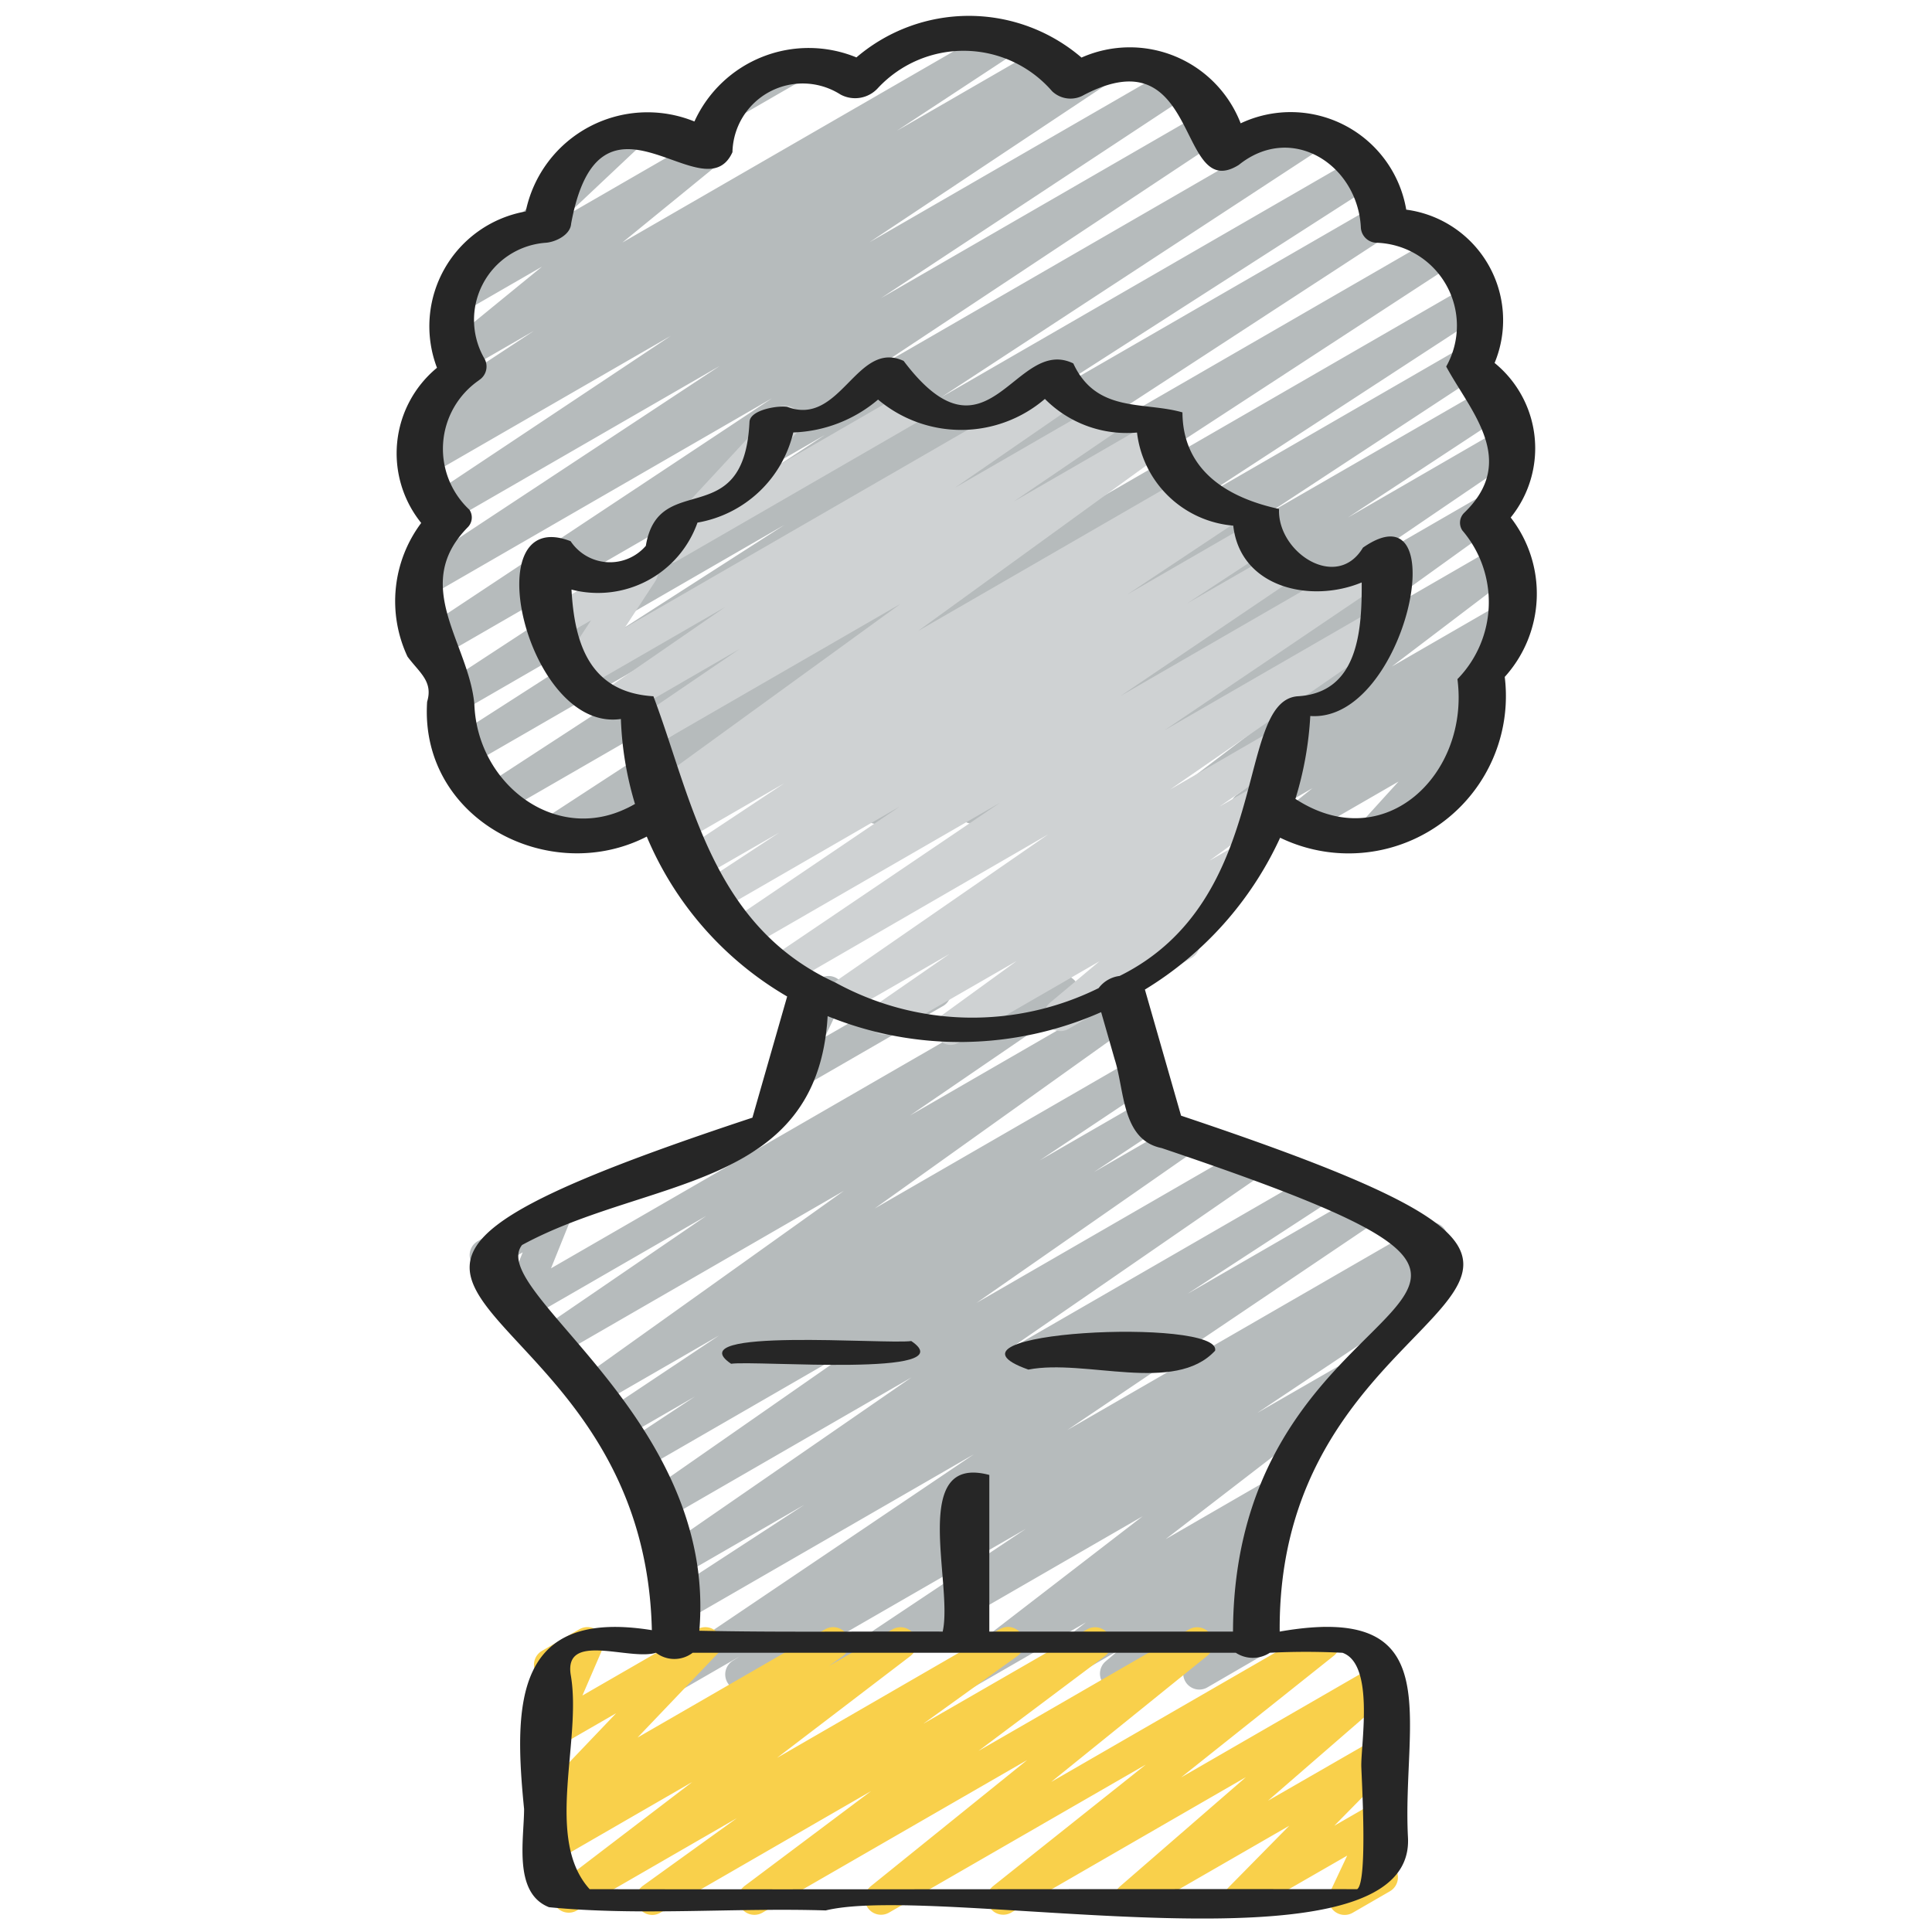
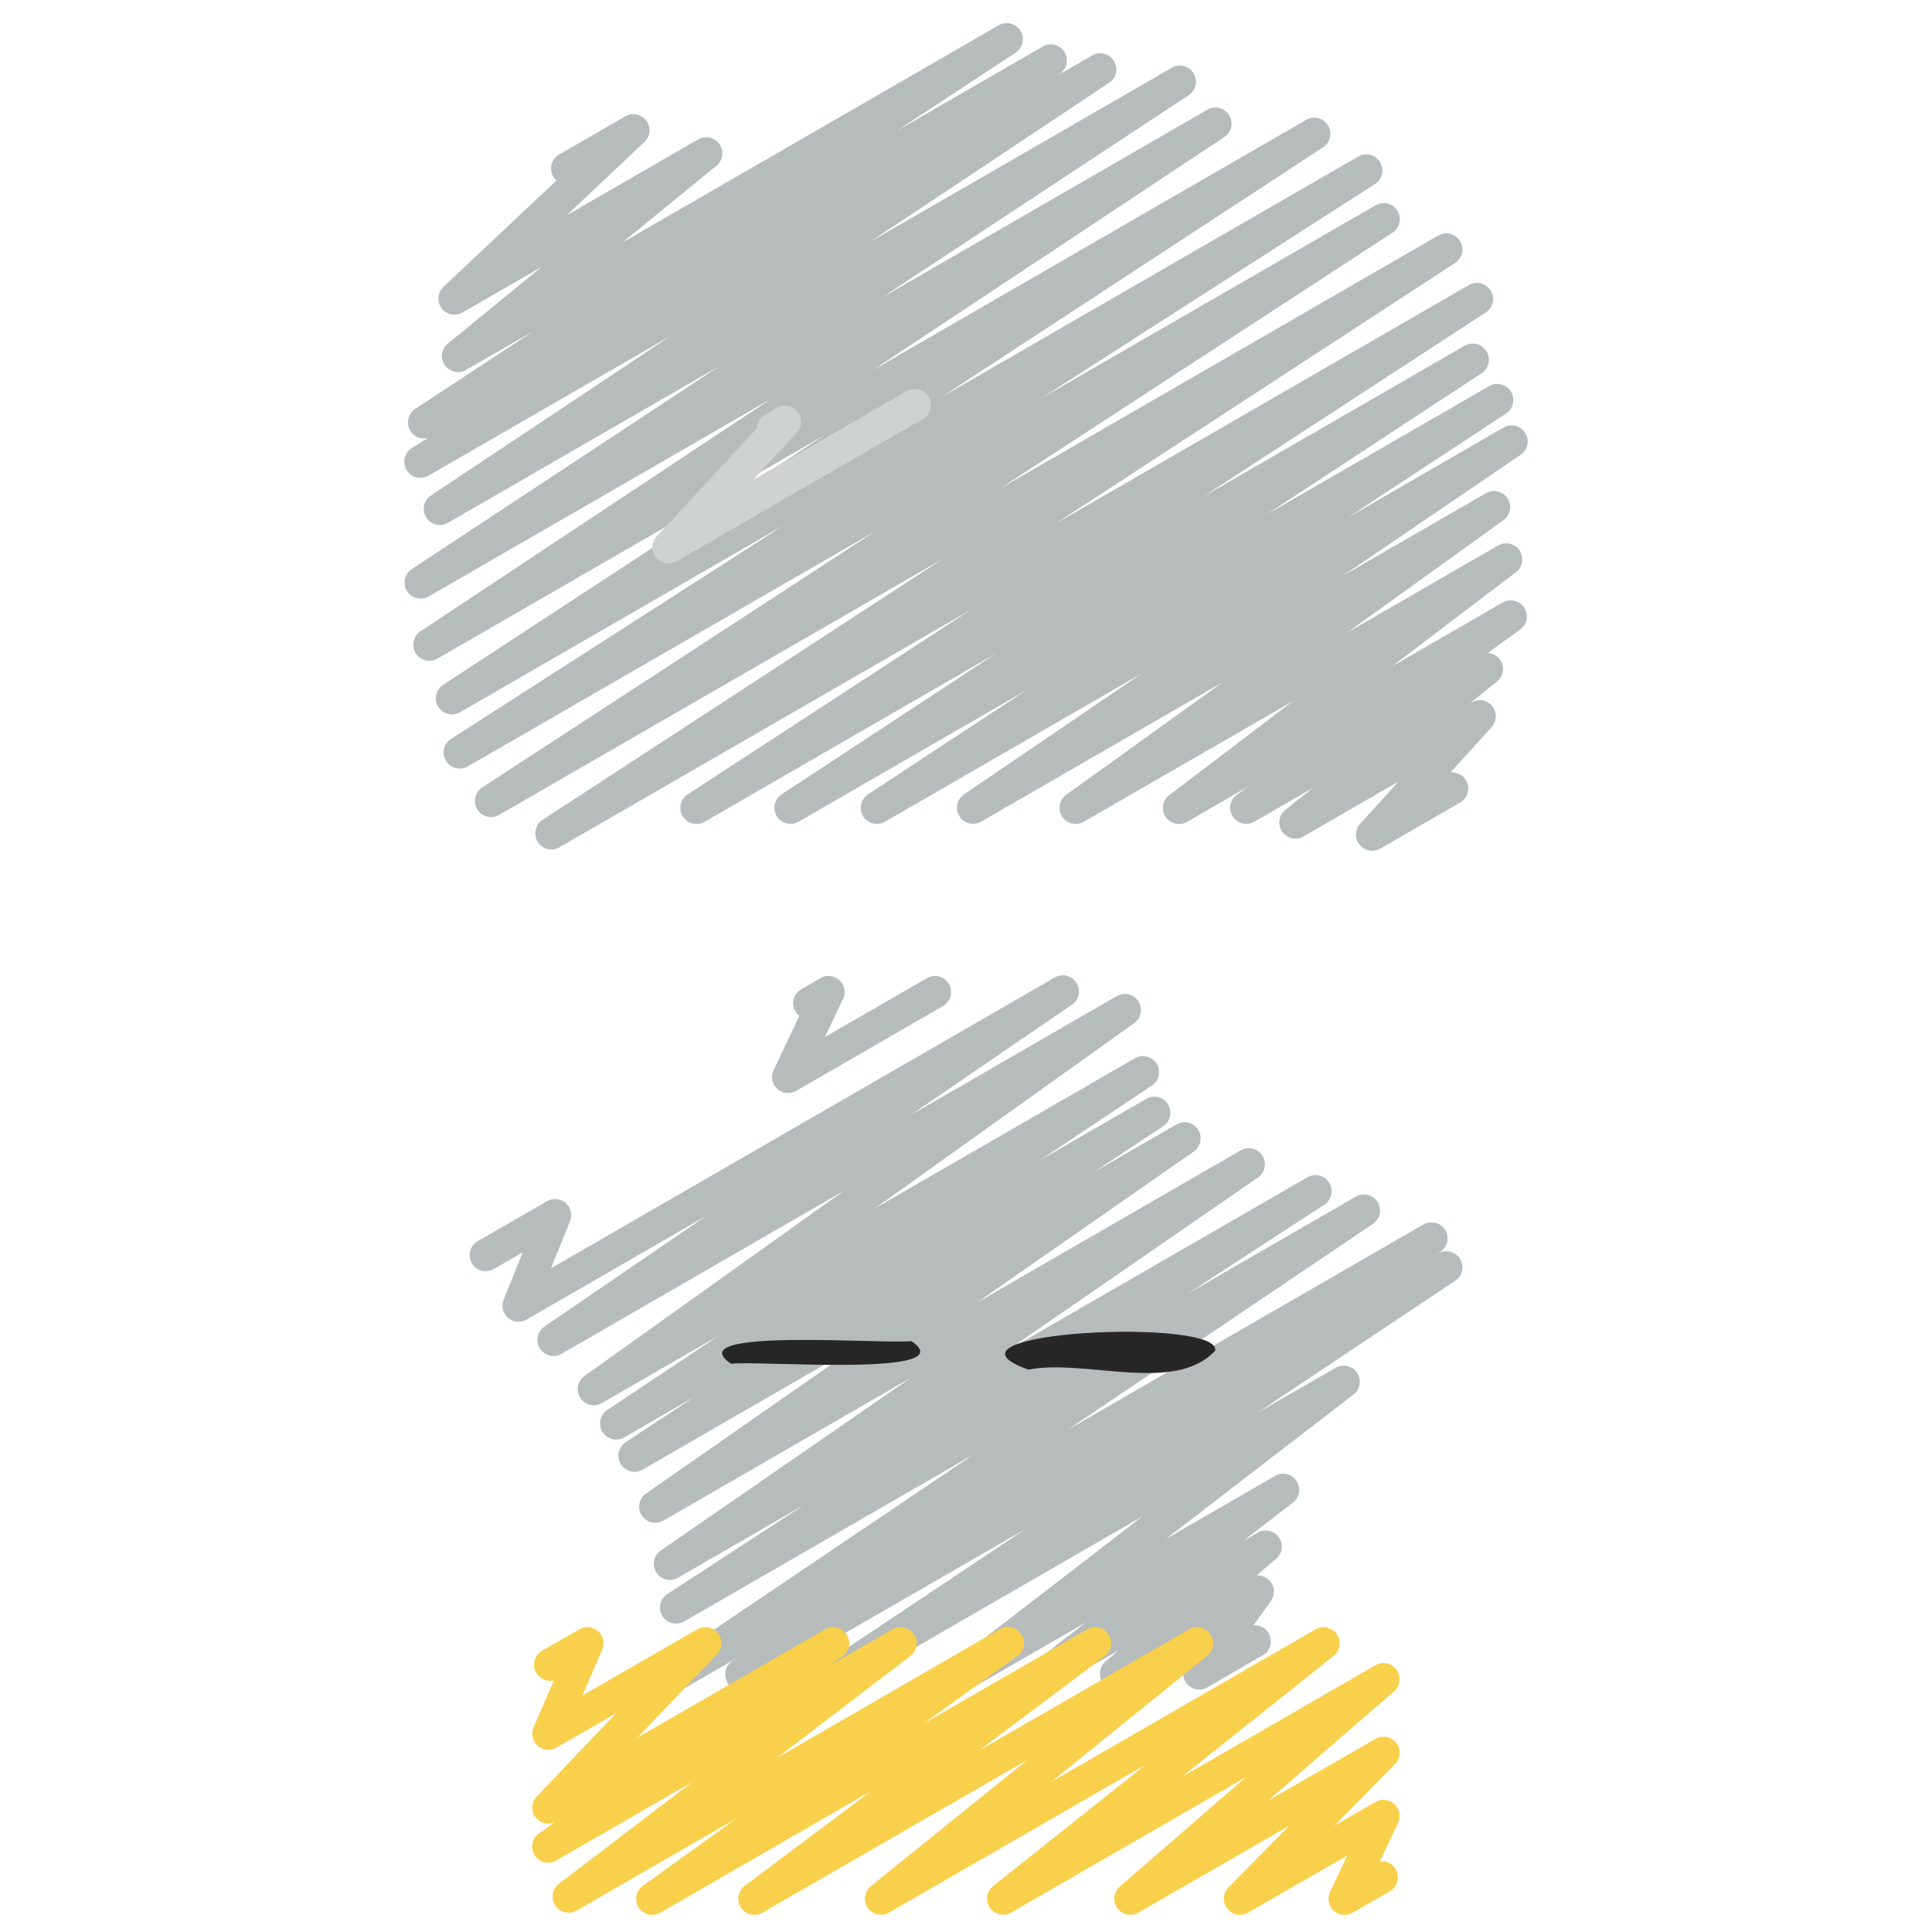
<svg xmlns="http://www.w3.org/2000/svg" id="Lines" height="512" viewBox="0 0 60 60" width="512">
  <g fill="#b6bbbc">
-     <path d="m22.607 3.744a.5.5 0 0 1 -.25-.932l2.059-1.189a.5.5 0 1 1 .5.865l-2.059 1.189a.494.494 0 0 1 -.25.067z" />
    <path d="m42.611 26.419a.5.5 0 0 1 -.37-.836l1.191-1.311-2.957 1.707a.5.5 0 0 1 -.563-.822l.846-.678-1.81 1.043a.5.5 0 0 1 -.543-.837l.358-.259-1.9 1.1a.5.5 0 0 1 -.552-.831l3.854-2.927-6.515 3.756a.5.5 0 0 1 -.542-.838l4.866-3.5-7.515 4.337a.5.5 0 0 1 -.531-.845l5.53-3.763-7.983 4.609a.5.5 0 0 1 -.525-.85l4.926-3.24-7.087 4.091a.5.5 0 0 1 -.524-.85l6.673-4.384-9.068 5.237a.5.5 0 0 1 -.523-.851l8.808-5.743-12.769 7.372a.5.5 0 0 1 -.524-.852l12.421-8.1-13.772 7.946a.5.5 0 0 1 -.524-.852l12.213-7.96-12.669 7.312a.5.5 0 0 1 -.52-.854l10.351-6.646-10.085 5.825a.5.5 0 0 1 -.523-.851l11.862-7.765-12.03 6.945a.5.5 0 0 1 -.526-.85l10.916-7.236-10.67 6.16a.5.5 0 0 1 -.526-.849l9.573-6.315-8.453 4.879a.5.5 0 0 1 -.527-.848l7.459-4.965-7.532 4.346a.5.5 0 0 1 -.519-.854l.5-.317a.5.5 0 0 1 -.394-.9l3.7-2.434-2.113 1.219a.5.5 0 0 1 -.567-.819l2.926-2.391-2.459 1.42a.5.5 0 0 1 -.593-.8l3.5-3.294a.462.462 0 0 1 -.1-.123.5.5 0 0 1 .182-.682l2.048-1.181a.5.5 0 0 1 .593.8l-2.41 2.269 4.09-2.361a.5.5 0 0 1 .566.82l-2.923 2.385 11.692-6.749a.5.5 0 0 1 .524.851l-3.693 2.428 4.522-2.611a.5.5 0 0 1 .519.855l-.131.083 1.17-.675a.5.5 0 0 1 .527.848l-7.457 4.962 9.4-5.425a.5.5 0 0 1 .526.849l-9.566 6.31 10.124-5.845a.5.5 0 0 1 .527.85l-10.911 7.236 13.477-7.784a.5.5 0 0 1 .524.85l-11.873 7.773 12.95-7.476a.5.5 0 0 1 .52.854l-10.354 6.648 10.376-5.989a.5.5 0 0 1 .523.852l-12.2 7.953 13.631-7.871a.5.5 0 0 1 .523.851l-12.431 8.111 12.862-7.425a.5.5 0 0 1 .523.851l-8.8 5.737 8.122-4.69a.5.5 0 0 1 .527.855l-6.677 4.385 6.936-4a.5.5 0 0 1 .524.85l-4.926 3.24 4.841-2.8a.5.5 0 0 1 .531.846l-5.529 3.763 4.447-2.567a.5.5 0 0 1 .542.839l-4.865 3.5 4.7-2.715a.5.5 0 0 1 .553.831l-3.853 2.928 3.444-1.988a.5.5 0 0 1 .543.838l-1.006.728a.5.5 0 0 1 .284.889l-.843.677.06-.034a.5.5 0 0 1 .62.768l-1.283 1.413a.5.5 0 0 1 .488.247.5.5 0 0 1 -.182.683l-2.488 1.436a.5.5 0 0 1 -.25.062z" />
    <path d="m23.022 52.5a.5.5 0 0 1 -.266-.923l.212-.134-1.688.974a.5.5 0 0 1 -.529-.847l9.494-6.406-9.012 5.2a.5.5 0 0 1 -.522-.851l4.272-2.783-3.932 2.27a.5.5 0 0 1 -.534-.844l7.789-5.379-7.714 4.453a.5.5 0 0 1 -.536-.842l6.747-4.7-6.86 3.96a.5.5 0 0 1 -.525-.849l2.161-1.427-2.188 1.264a.5.5 0 0 1 -.528-.849l3.472-2.315-3.641 2.1a.5.5 0 0 1 -.541-.84l8.056-5.751-8.768 5.062a.5.5 0 0 1 -.532-.846l5.025-3.437-5.578 3.219a.5.5 0 0 1 -.578-.054.5.5 0 0 1 -.135-.565l.59-1.467-.879.508a.5.5 0 1 1 -.5-.865l2.135-1.232a.5.5 0 0 1 .714.619l-.591 1.466 15.645-9.033a.5.5 0 0 1 .532.846l-5.026 3.44 6.417-3.706a.5.5 0 0 1 .541.84l-8.056 5.754 8.074-4.661a.5.5 0 0 1 .528.849l-3.473 2.316 3.309-1.91a.5.5 0 0 1 .525.85l-2.154 1.426 2.564-1.481a.5.5 0 0 1 .536.843l-6.747 4.7 8.209-4.739a.5.5 0 0 1 .534.844l-7.8 5.382 9.342-5.392a.5.5 0 0 1 .523.851l-4.262 2.776 5.241-3.026a.5.5 0 0 1 .529.847l-9.5 6.408 11.077-6.394a.5.5 0 0 1 .516.855l-.19.121.123-.071a.5.5 0 0 1 .527.849l-6.152 4.107 2.432-1.4a.5.5 0 0 1 .556.829l-5.832 4.491 3.4-1.966a.5.5 0 0 1 .556.828l-1.556 1.2.456-.263a.5.5 0 0 1 .573.815l-.608.515a.51.51 0 0 1 .412.162.5.5 0 0 1 .037.627l-.541.756a.5.5 0 0 1 .288.931l-1.724 1a.5.5 0 0 1 -.656-.723l.472-.66-2.401 1.388a.5.5 0 0 1 -.573-.814l.407-.345-2.013 1.162a.5.5 0 0 1 -.557-.828l1.552-1.2-3.524 2.033a.5.5 0 0 1 -.555-.829l5.841-4.5-9.246 5.338a.5.5 0 0 1 -.527-.849l6.148-4.1-8.589 4.952a.494.494 0 0 1 -.25.07z" />
    <path d="m24.477 33.946a.5.5 0 0 1 -.452-.715l.8-1.68a.49.49 0 0 1 -.125-.145.5.5 0 0 1 .182-.682l.6-.348a.5.5 0 0 1 .7.647l-.565 1.185 3.187-1.84a.5.5 0 0 1 .5.865l-4.581 2.646a.5.5 0 0 1 -.246.067z" />
  </g>
-   <path d="m29.519 32.45a.5.5 0 0 1 -.294-.9l2.35-1.706-3.865 2.226a.5.5 0 0 1 -.534-.843l2.311-1.6-3.3 1.9a.5.5 0 0 1 -.534-.844l6.9-4.771-8.053 4.657a.5.5 0 0 1 -.53-.846l7.08-4.789-7.86 4.536a.5.5 0 0 1 -.53-.847l5.283-3.576-5.714 3.3a.5.5 0 0 1 -.524-.851l2.495-1.639-2.607 1.5a.5.5 0 0 1 -.527-.849l3.289-2.182-3.309 1.91a.5.5 0 0 1 -.523-.851l.305-.2-.133.077a.5.5 0 0 1 -.544-.837l7.813-5.67-7.655 4.42a.5.5 0 0 1 -.532-.846l3.188-2.171-3.615 2.093a.5.5 0 0 1 -.535-.844l3.712-2.559-4.455 2.571a.493.493 0 0 1 -.613-.09.5.5 0 0 1 -.055-.617l.952-1.448-1.041.6a.492.492 0 0 1 -.511-.007.5.5 0 0 1 -.238-.454l.094-1.672a.493.493 0 0 1 -.063-.085.5.5 0 0 1 .183-.684l.155-.089a.5.5 0 0 1 .749.462l-.068 1.2 2.067-1.192a.5.5 0 0 1 .668.707l-.951 1.45 13.431-7.754a.5.5 0 0 1 .534.844l-3.709 2.557 4.491-2.591a.5.5 0 0 1 .531.845l-3.192 2.173 4.285-2.474a.5.5 0 0 1 .544.837l-7.809 5.663 8.248-4.763a.5.5 0 0 1 .522.851l-.317.206.813-.468a.5.5 0 0 1 .527.849l-3.287 2.185 3.83-2.211a.5.5 0 0 1 .524.851l-2.5 1.64 2.677-1.54a.5.5 0 0 1 .53.847l-5.273 3.567 7.92-4.574a.5.5 0 0 1 .53.847l-7.084 4.792 6.534-3.771a.5.5 0 0 1 .534.844l-6.897 4.768 3.323-1.92a.5.5 0 0 1 .534.843l-2.322 1.607 1.492-.862a.5.5 0 0 1 .544.837l-2.351 1.707 1.063-.613a.5.5 0 0 1 .571.817l-2.272 1.9a.489.489 0 0 1 .276.224.5.5 0 0 1 -.182.683l-3.828 2.21a.5.5 0 0 1 -.572-.816l1.534-1.285-4.378 2.528a.494.494 0 0 1 -.25.07z" fill="#cfd2d3" />
  <path d="m20.76 17.5a.5.5 0 0 1 -.366-.84l3.106-3.35a.5.5 0 0 1 .25-.427l.382-.221a.5.5 0 0 1 .616.773l-1.364 1.47 4.776-2.758a.5.5 0 1 1 .5.866l-7.65 4.418a.489.489 0 0 1 -.25.069z" fill="#cfd2d3" />
  <path d="m20.26 59.47a.5.5 0 0 1 -.292-.907l2.918-2.1-4.973 2.87a.5.5 0 0 1 -.554-.83l4.141-3.162-4.22 2.437a.5.5 0 0 1 -.541-.84l.473-.336a.5.5 0 0 1 -.543-.812l2.467-2.585-1.856 1.071a.5.5 0 0 1 -.709-.63l.63-1.459a.51.51 0 0 1 -.551-.237.5.5 0 0 1 .183-.682l1.161-.67a.5.5 0 0 1 .709.631l-.616 1.427 3.566-2.056a.5.5 0 0 1 .612.778l-2.465 2.583 5.824-3.361a.5.5 0 0 1 .671.162.5.5 0 0 1 -.13.678l-.424.3 1.979-1.14a.5.5 0 0 1 .553.83l-4.143 3.163 6.921-4a.5.5 0 0 1 .542.839l-2.918 2.1 5.088-2.932a.5.5 0 0 1 .549.833l-3.925 2.944 6.544-3.777a.5.5 0 0 1 .564.821l-4.851 3.919 8.215-4.74a.5.5 0 0 1 .562.823l-4.743 3.777 6.042-3.487a.5.5 0 0 1 .577.81l-3.919 3.4 3.342-1.923a.5.5 0 0 1 .606.783l-1.888 1.917 1.282-.739a.5.5 0 0 1 .7.645l-.564 1.2a.5.5 0 0 1 .309.929l-1.16.67a.5.5 0 0 1 -.7-.645l.533-1.132-3.08 1.772a.5.5 0 0 1 -.607-.783l1.888-1.917-4.685 2.7a.5.5 0 0 1 -.578-.81l3.918-3.4-7.294 4.21a.5.5 0 0 1 -.561-.823l4.746-3.777-7.979 4.6a.5.5 0 0 1 -.564-.821l4.858-3.92-8.222 4.741a.5.5 0 0 1 -.55-.833l3.926-2.944-6.544 3.777a.493.493 0 0 1 -.25.07z" fill="#f9d04b" />
  <g fill="#262626">
-     <path d="m12.656 20.393c.372.5.8.767.609 1.4-.241 3.651 3.795 5.744 6.821 4.188a10.4 10.4 0 0 0 4.36 4.966q-.54 1.881-1.079 3.763c-17.577 5.813-3.379 4.54-3.123 15.916-4.242-.684-4.3 2.232-3.968 5.552 0 .945-.344 2.611.774 3.052 2.814.277 5.742.01 8.594.1 3.575-.873 18.352 2.26 18.081-2.28-.187-3.639 1.326-7.308-3.983-6.38-.09-11.656 14.73-10.067-3.063-16.022q-.561-1.958-1.123-3.916a10.784 10.784 0 0 0 4.2-4.716 4.885 4.885 0 0 0 6.975-4.994 3.852 3.852 0 0 0 .185-4.95 3.416 3.416 0 0 0 -.5-4.8 3.463 3.463 0 0 0 -2.744-4.761 3.64 3.64 0 0 0 -5.142-2.681 3.693 3.693 0 0 0 -4.943-2.042 5.371 5.371 0 0 0 -6.99-.005 3.9 3.9 0 0 0 -5.031 1.99 3.862 3.862 0 0 0 -5.239 2.794 3.621 3.621 0 0 0 -2.756 4.855 3.444 3.444 0 0 0 -.49 4.819 4.054 4.054 0 0 0 -.425 4.152zm29.037 30.936c.985.347.583 2.745.583 3.491 0 .27.213 3.632-.128 3.85-7.937-.009-15.924.014-23.836 0-1.42-1.568-.228-4.632-.588-6.659-.21-1.345 1.82-.429 2.649-.683a.937.937 0 0 0 1.139 0h16.867a.963.963 0 0 0 1.057 0 22.065 22.065 0 0 1 2.257.001zm-7.077-18.436c.313.962.215 2.508 1.459 2.761 15.991 5.391 2.261 3.236 2.217 15.016h-7.568v-4.864c-2.5-.666-1.115 3.391-1.448 4.864-2.522-.01-5.035.027-7.558-.026.57-6.639-6.614-10.554-5.506-11.979 3.9-2.121 9.176-1.674 9.491-7.108a10.87 10.87 0 0 0 8.494-.124q.21.729.419 1.46zm.155-2.584a.96.96 0 0 0 -.652.378 8.845 8.845 0 0 1 -8.177-.174c-3.849-1.765-4.453-5.715-5.65-8.89-2.022-.121-2.454-1.707-2.544-3.313a3.279 3.279 0 0 0 3.913-2.08 3.705 3.705 0 0 0 2.975-2.8 4.289 4.289 0 0 0 2.633-1.021 4 4 0 0 0 5.181-.02 3.576 3.576 0 0 0 2.861 1.044 3.286 3.286 0 0 0 2.989 2.891c.216 1.931 2.41 2.421 3.989 1.764.01 1.533-.121 3.435-2 3.536-1.944.176-.751 6.324-5.518 8.685zm-19.9-18.5a.5.5 0 0 0 .179-.663 2.4 2.4 0 0 1 1.887-3.606c.3-.017.777-.237.8-.594.893-4.842 4.123-.262 5.01-2.22a2.182 2.182 0 0 1 3.353-1.792.956.956 0 0 0 1.166-.2 3.636 3.636 0 0 1 5.409.1.827.827 0 0 0 .986.116c3.647-1.907 2.876 3.376 4.809 2.173 1.652-1.33 3.689 0 3.792 1.931a.5.5 0 0 0 .487.485 2.578 2.578 0 0 1 2.164 3.844c.749 1.388 2.249 2.917.555 4.547a.43.43 0 0 0 -.053.544 3.423 3.423 0 0 1 -.153 4.617c.386 2.939-2.258 5.53-5.032 3.719a10.632 10.632 0 0 0 .462-2.574c2.977.214 4.537-7.246 1.636-5.229-.812 1.362-2.664.148-2.606-1.2-1.538-.335-2.99-1.15-3-3-1.2-.345-2.672.032-3.39-1.521-1.808-.873-2.651 3.393-5.269-.078-1.462-.672-1.954 2.056-3.615 1.428-.261-.049-1.152.082-1.172.467-.168 3.481-2.823 1.451-3.219 3.848a1.469 1.469 0 0 1 -2.336-.144c-3-1.158-1.359 5.947 1.561 5.522a10.368 10.368 0 0 0 .437 2.635c-2.3 1.364-4.893-.526-4.987-3.089-.168-1.9-1.985-3.69-.206-5.5a.43.43 0 0 0 .053-.544 2.585 2.585 0 0 1 .294-4.02z" />
    <path d="m28.3 41.647c-.776.111-7.284-.431-5.595.706.774-.111 7.282.431 5.595-.706z" />
    <path d="m31.937 42.534c1.769-.344 4.551.769 5.8-.588.209-1.046-9.147-.595-5.8.588z" />
  </g>
</svg>